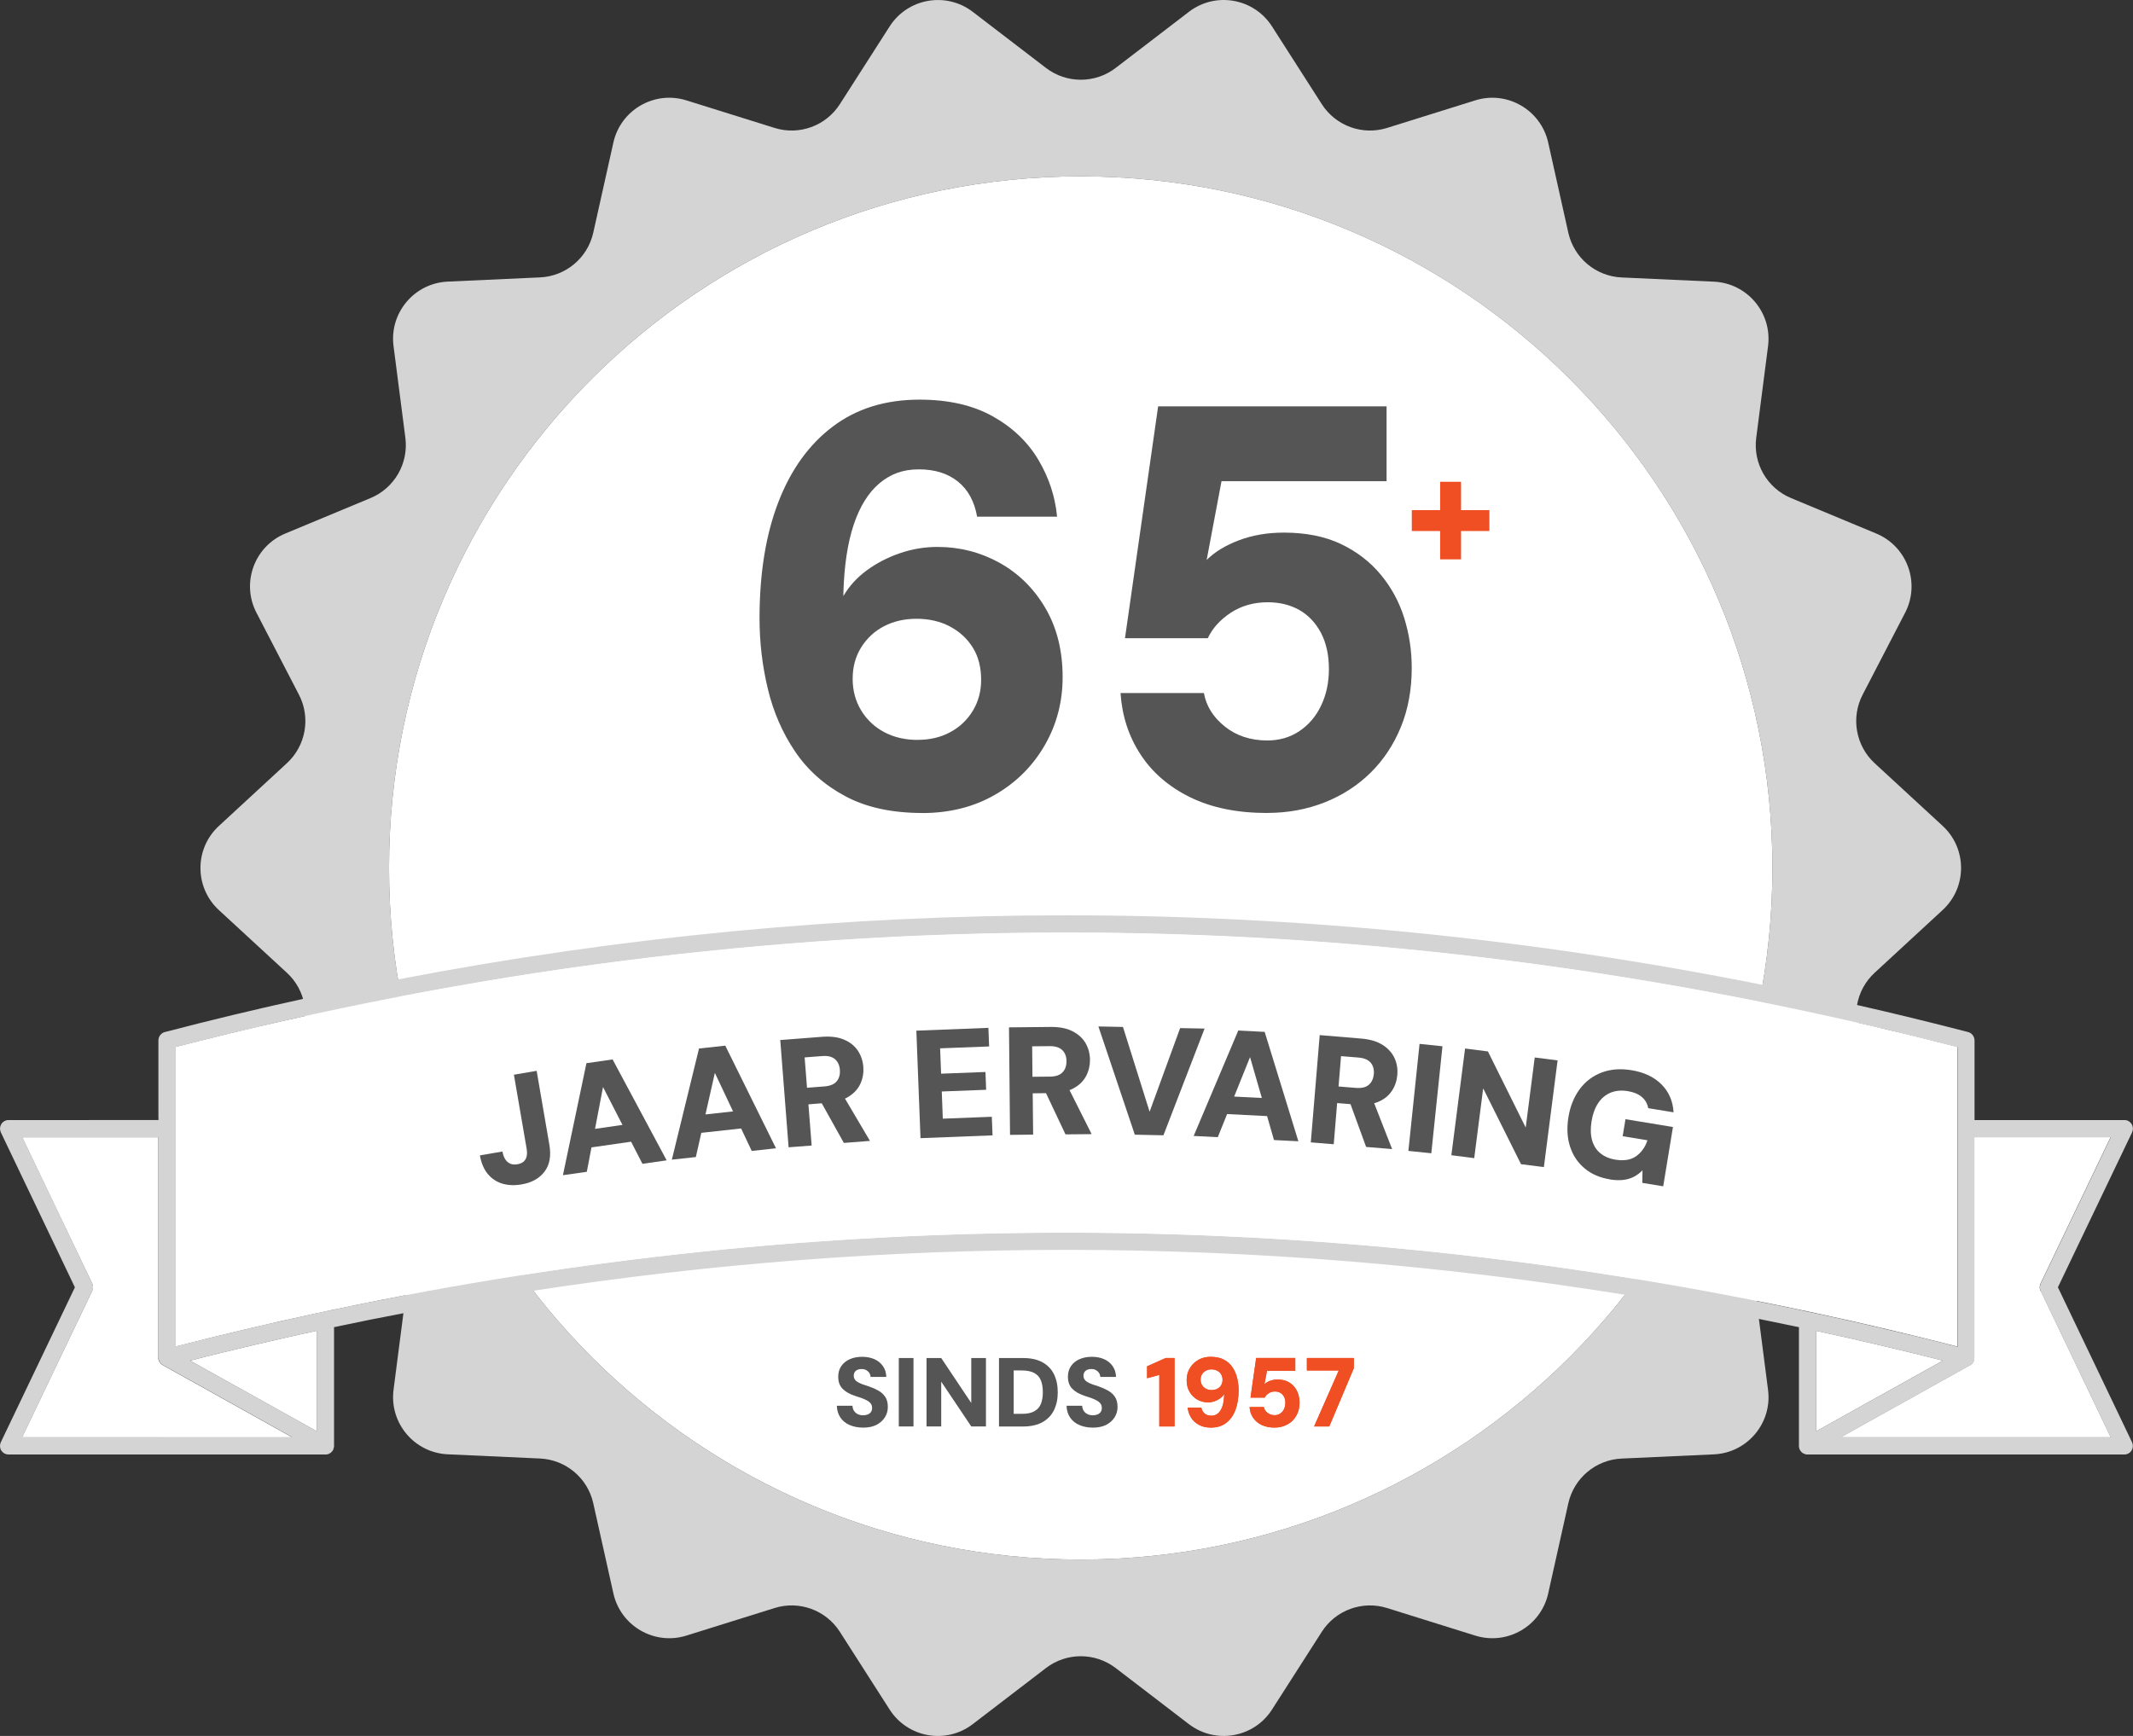
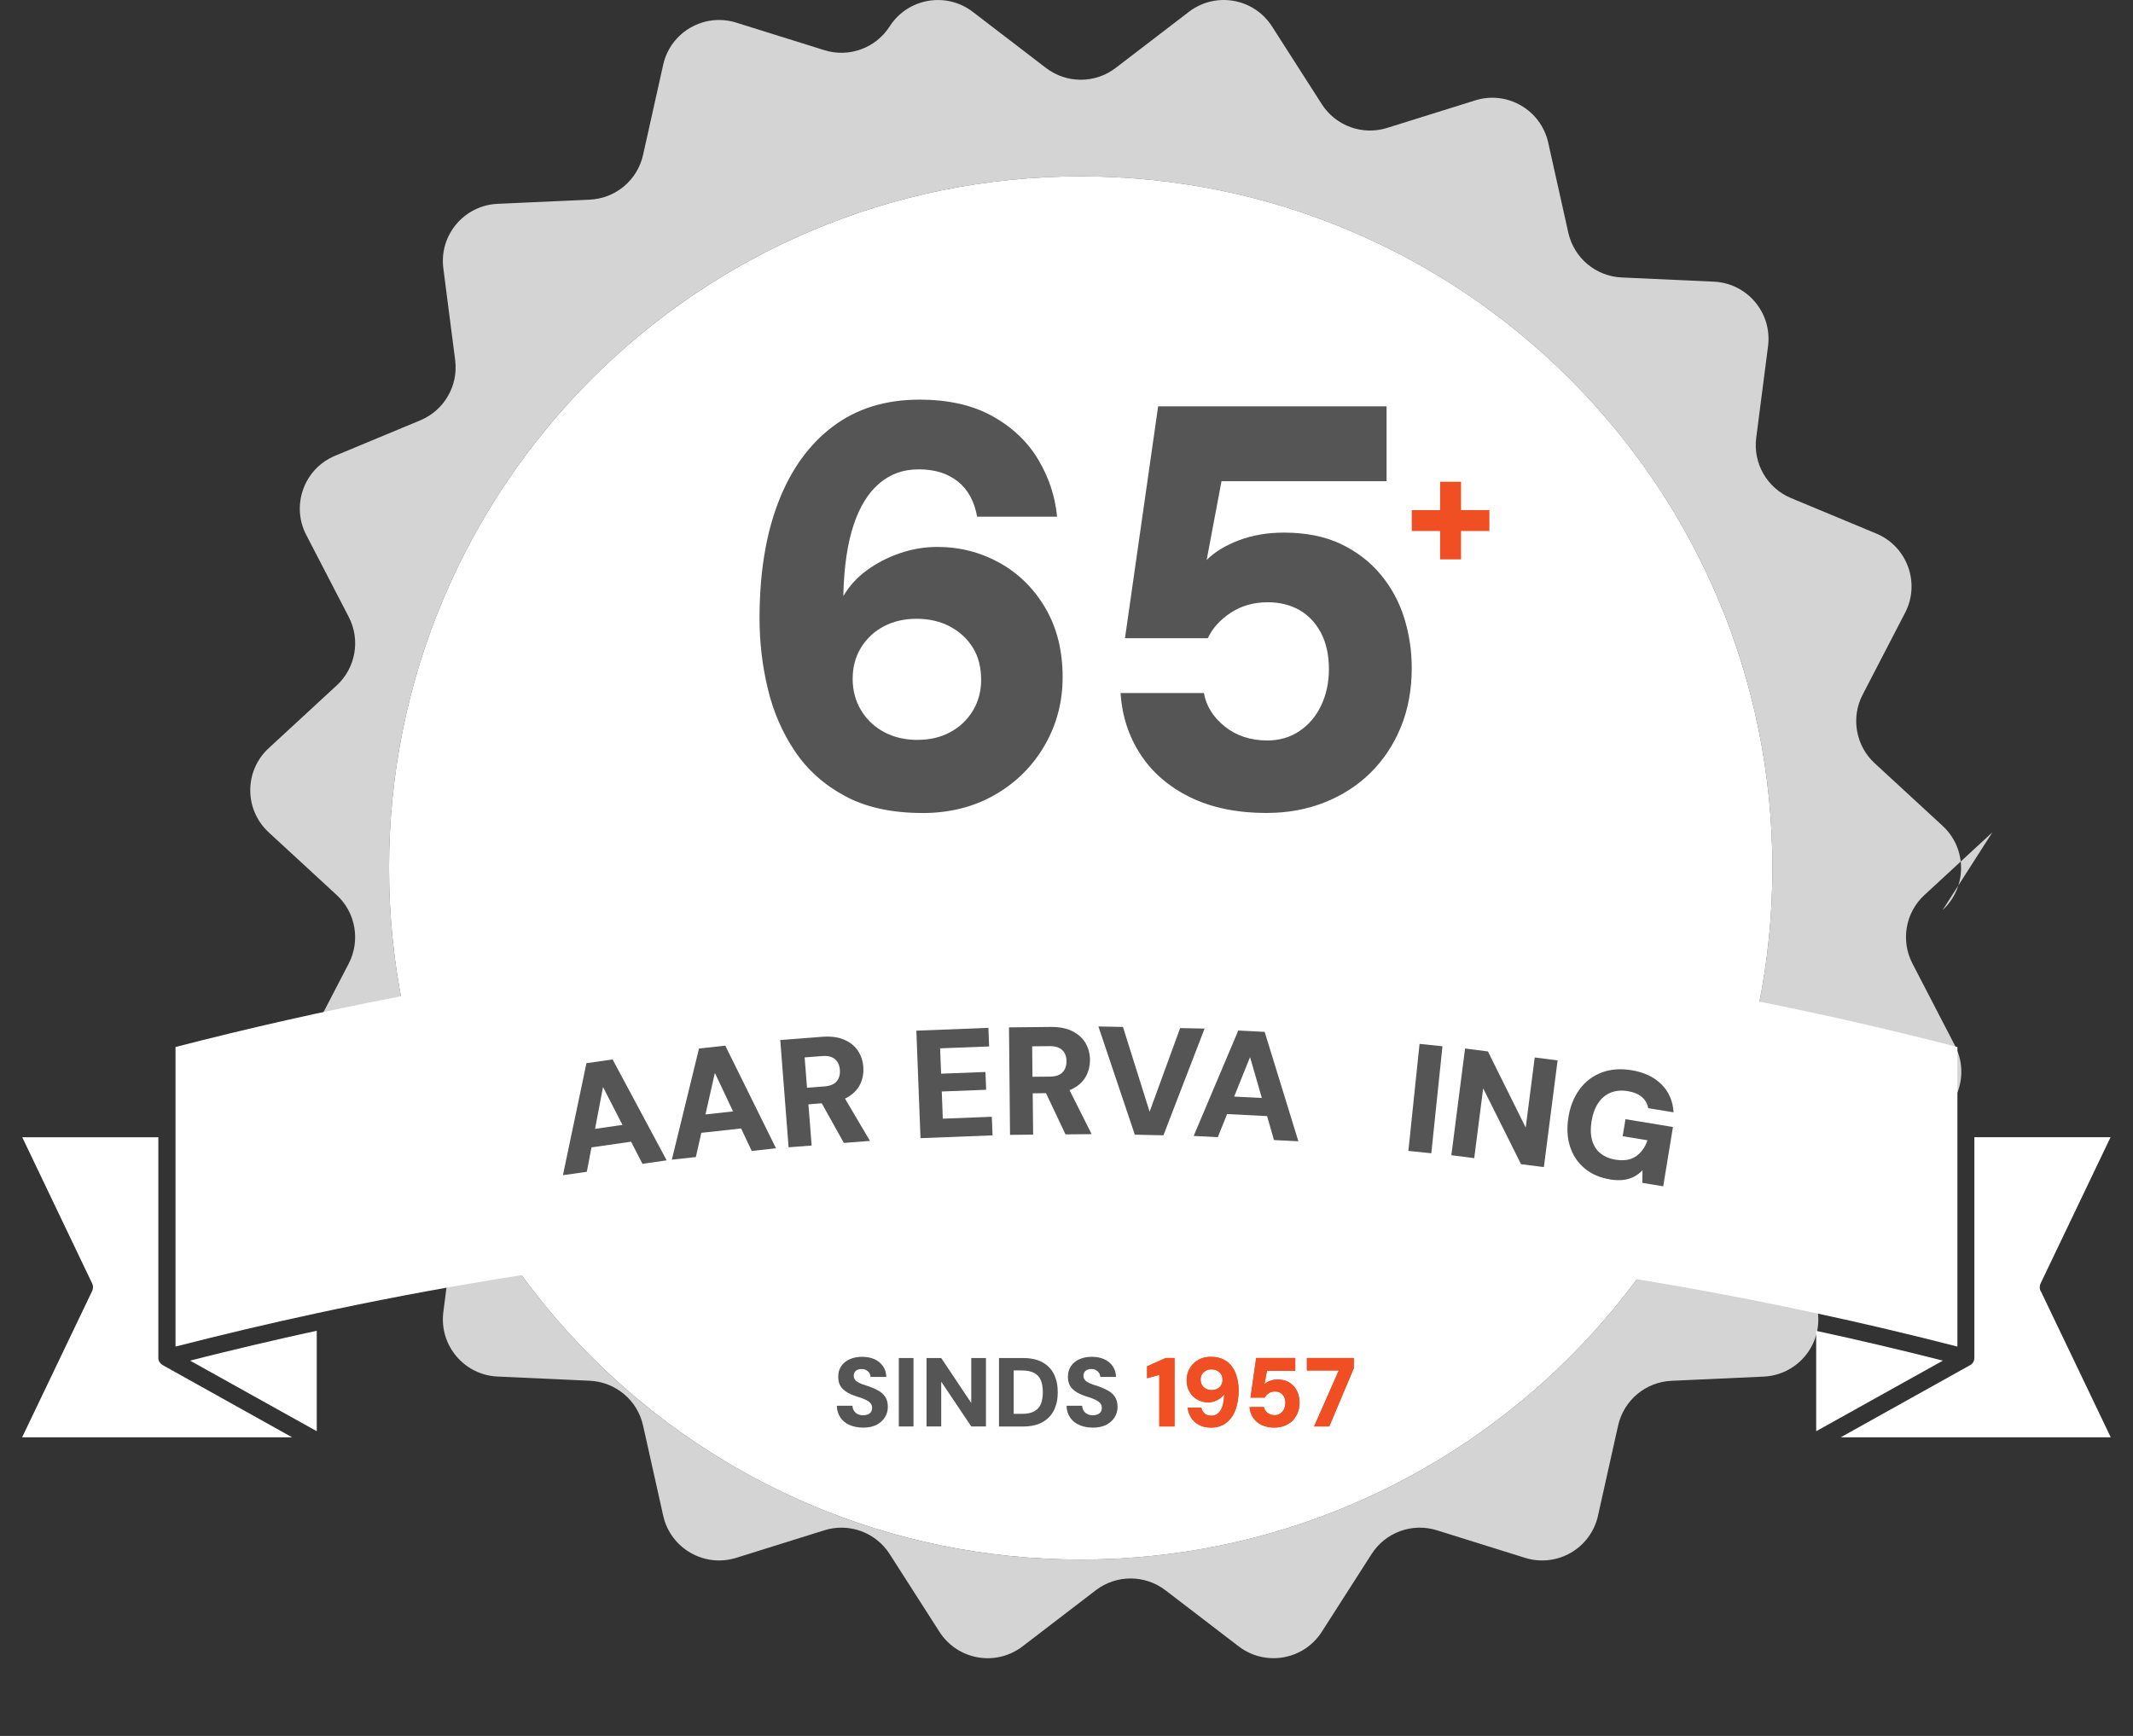
<svg xmlns="http://www.w3.org/2000/svg" id="Laag_1" data-name="Laag 1" viewBox="0 0 349.97 284.87">
  <rect x="0" y="0" width="349.97" height="284.87" fill="#333333" stroke="none" />
  <defs>
    <style>
      .cls-1 {
        fill: #fff;
      }

      .cls-2 {
        fill: none;
      }

      .cls-3 {
        fill: #f04e23;
      }

      .cls-4 {
        fill: #555;
      }

      .cls-5 {
        fill: #d4d4d4;
      }
    </style>
  </defs>
-   <path class="cls-5" d="M318.73,149.34c4.04-3.72,4.04-10.1,0-13.82l-11.15-10.28c-3.11-2.87-3.92-7.48-1.97-11.24l6.97-13.45c2.53-4.88.34-10.89-4.74-13l-13.98-5.82c-3.92-1.63-6.25-5.68-5.71-9.88l1.94-15.04c.7-5.46-3.4-10.34-8.89-10.59l-15.13-.69c-4.24-.19-7.82-3.2-8.75-7.34l-3.3-14.79c-1.2-5.37-6.73-8.57-11.97-6.93l-14.46,4.52c-4.04,1.27-8.44-.33-10.72-3.9l-8.17-12.76c-2.97-4.63-9.26-5.74-13.63-2.39l-12.02,9.21c-3.37,2.58-8.06,2.58-11.43,0l-12.02-9.21c-4.37-3.34-10.66-2.24-13.63,2.39l-8.17,12.76c-2.28,3.57-6.68,5.17-10.72,3.9l-14.46-4.52c-5.25-1.64-10.78,1.55-11.98,6.92l-3.3,14.79c-.92,4.14-4.51,7.15-8.74,7.34l-15.14.69c-5.49.25-9.6,5.14-8.89,10.59l1.94,15.05c.54,4.2-1.8,8.25-5.71,9.88l-13.99,5.82c-5.08,2.11-7.27,8.12-4.73,13l6.97,13.45c1.95,3.76,1.14,8.37-1.98,11.24l-11.15,10.29c-4.04,3.72-4.04,10.1,0,13.82l11.15,10.28c3.12,2.87,3.92,7.48,1.98,11.24l-6.98,13.45c-2.53,4.88-.34,10.89,4.74,13l13.99,5.82c3.91,1.63,6.25,5.68,5.71,9.88l-1.94,15.04c-.7,5.46,3.41,10.34,8.89,10.59l15.13.69c4.24.19,7.83,3.2,8.75,7.34l3.3,14.79c1.2,5.37,6.73,8.57,11.98,6.93l14.46-4.52c4.04-1.27,8.44.33,10.72,3.9l8.17,12.76c2.97,4.63,9.26,5.74,13.63,2.39l12.02-9.21c3.37-2.58,8.05-2.58,11.43,0l12.02,9.21c4.37,3.34,10.66,2.24,13.63-2.39l8.17-12.76c2.28-3.57,6.68-5.17,10.72-3.9l14.46,4.52c5.25,1.64,10.78-1.55,11.97-6.92l3.3-14.79c.93-4.14,4.51-7.15,8.75-7.34l15.13-.69c5.49-.25,9.6-5.14,8.89-10.59l-1.94-15.05c-.54-4.2,1.8-8.25,5.71-9.88l13.98-5.82c5.08-2.11,7.27-8.12,4.74-13l-6.97-13.45c-1.95-3.76-1.15-8.37,1.97-11.24l11.15-10.29ZM177.32,255.92c-62.68,0-113.49-50.81-113.49-113.49,0-62.67,50.81-113.49,113.49-113.49,62.67,0,113.49,50.81,113.49,113.49,0,62.67-50.81,113.49-113.49,113.49Z" />
+   <path class="cls-5" d="M318.73,149.34c4.04-3.72,4.04-10.1,0-13.82l-11.15-10.28c-3.11-2.87-3.92-7.48-1.97-11.24l6.97-13.45c2.53-4.88.34-10.89-4.74-13l-13.98-5.82c-3.92-1.63-6.25-5.68-5.71-9.88l1.94-15.04c.7-5.46-3.4-10.34-8.89-10.59l-15.13-.69c-4.24-.19-7.82-3.2-8.75-7.34l-3.3-14.79c-1.2-5.37-6.73-8.57-11.97-6.93l-14.46,4.52c-4.04,1.27-8.44-.33-10.72-3.9l-8.17-12.76c-2.97-4.63-9.26-5.74-13.63-2.39l-12.02,9.21c-3.37,2.58-8.06,2.58-11.43,0l-12.02-9.21c-4.37-3.34-10.66-2.24-13.63,2.39c-2.28,3.57-6.68,5.17-10.72,3.9l-14.46-4.52c-5.25-1.64-10.78,1.55-11.98,6.92l-3.3,14.79c-.92,4.14-4.51,7.15-8.74,7.34l-15.14.69c-5.49.25-9.6,5.14-8.89,10.59l1.94,15.05c.54,4.2-1.8,8.25-5.71,9.88l-13.99,5.82c-5.08,2.11-7.27,8.12-4.73,13l6.97,13.45c1.95,3.76,1.14,8.37-1.98,11.24l-11.15,10.29c-4.04,3.72-4.04,10.1,0,13.82l11.15,10.28c3.12,2.87,3.92,7.48,1.98,11.24l-6.98,13.45c-2.53,4.88-.34,10.89,4.74,13l13.99,5.82c3.91,1.63,6.25,5.68,5.71,9.88l-1.94,15.04c-.7,5.46,3.41,10.34,8.89,10.59l15.13.69c4.24.19,7.83,3.2,8.75,7.34l3.3,14.79c1.2,5.37,6.73,8.57,11.98,6.93l14.46-4.52c4.04-1.27,8.44.33,10.72,3.9l8.17,12.76c2.97,4.63,9.26,5.74,13.63,2.39l12.02-9.21c3.37-2.58,8.05-2.58,11.43,0l12.02,9.21c4.37,3.34,10.66,2.24,13.63-2.39l8.17-12.76c2.28-3.57,6.68-5.17,10.72-3.9l14.46,4.52c5.25,1.64,10.78-1.55,11.97-6.92l3.3-14.79c.93-4.14,4.51-7.15,8.75-7.34l15.13-.69c5.49-.25,9.6-5.14,8.89-10.59l-1.94-15.05c-.54-4.2,1.8-8.25,5.71-9.88l13.98-5.82c5.08-2.11,7.27-8.12,4.74-13l-6.97-13.45c-1.95-3.76-1.15-8.37,1.97-11.24l11.15-10.29ZM177.32,255.92c-62.68,0-113.49-50.81-113.49-113.49,0-62.67,50.81-113.49,113.49-113.49,62.67,0,113.49,50.81,113.49,113.49,0,62.67-50.81,113.49-113.49,113.49Z" />
  <path class="cls-1" d="M290.81,142.43c0,62.67-50.81,113.49-113.49,113.49-62.68,0-113.49-50.81-113.49-113.49,0-62.67,50.81-113.49,113.49-113.49,62.67,0,113.49,50.81,113.49,113.49Z" />
  <path class="cls-4" d="M141.61,234.27c-.8,0-1.53-.14-2.17-.41-.65-.27-1.16-.68-1.53-1.21-.37-.53-.58-1.19-.61-1.97h2.57c.01.31.09.58.24.82.15.24.35.42.61.55.26.13.56.2.9.2.29,0,.54-.05.76-.14s.39-.22.52-.4.19-.4.19-.67-.07-.52-.22-.71c-.15-.2-.35-.37-.61-.51-.26-.14-.55-.28-.89-.4-.34-.12-.7-.24-1.08-.36-.89-.29-1.57-.68-2.05-1.17-.48-.49-.71-1.15-.71-1.97,0-.68.17-1.27.51-1.76.34-.49.8-.86,1.39-1.12.59-.26,1.26-.39,2.01-.39s1.45.13,2.03.39c.58.26,1.05.64,1.4,1.14.35.5.53,1.09.55,1.77h-2.58c-.01-.24-.08-.45-.2-.64-.12-.19-.29-.35-.5-.47-.21-.12-.45-.18-.73-.18-.25-.01-.47.02-.67.1-.2.08-.36.2-.48.37-.12.17-.18.37-.18.62s.06.44.18.62c.12.18.29.33.51.45.22.12.48.24.77.35s.62.21.97.32c.57.19,1.09.42,1.56.68.48.26.86.6,1.16,1.03.29.42.44.98.44,1.68,0,.61-.16,1.17-.47,1.68-.32.51-.77.93-1.36,1.24-.59.31-1.33.47-2.21.47Z" />
  <path class="cls-4" d="M147.47,234.08v-11.23h2.41v11.23h-2.41Z" />
  <path class="cls-4" d="M152.02,234.08v-11.23h2.41s4.93,7.38,4.93,7.38v-7.38h2.41v11.23h-2.41s-4.93-7.35-4.93-7.35v7.35h-2.41Z" />
  <path class="cls-4" d="M163.91,234.08v-11.23h3.9c1.31,0,2.38.23,3.23.7.85.47,1.48,1.12,1.89,1.96.41.84.62,1.83.62,2.96s-.21,2.1-.62,2.94c-.41.84-1.04,1.49-1.89,1.97-.85.47-1.93.71-3.23.71h-3.9ZM166.32,232.01h1.35c.87,0,1.55-.14,2.05-.43.5-.28.86-.69,1.07-1.22.21-.53.31-1.16.31-1.9,0-.75-.1-1.39-.31-1.92-.21-.53-.56-.94-1.07-1.22-.5-.28-1.19-.43-2.05-.43h-1.35s0,7.11,0,7.11Z" />
  <path class="cls-4" d="M179.3,234.27c-.8,0-1.53-.14-2.17-.41-.65-.27-1.16-.68-1.53-1.21-.37-.53-.58-1.19-.61-1.97h2.57c.01.31.09.58.24.82.15.24.35.42.61.55.26.13.56.2.9.2.29,0,.54-.05.76-.14s.39-.22.52-.4.19-.4.19-.67-.07-.52-.22-.71c-.15-.2-.35-.37-.61-.51-.26-.14-.55-.28-.89-.4-.34-.12-.7-.24-1.08-.36-.89-.29-1.57-.68-2.05-1.17-.48-.49-.71-1.15-.71-1.97,0-.68.17-1.27.51-1.76.34-.49.8-.86,1.39-1.12.59-.26,1.26-.39,2.01-.39.77,0,1.45.13,2.03.39.58.26,1.05.64,1.4,1.14.35.5.53,1.09.55,1.77h-2.58c-.01-.24-.08-.45-.2-.64-.12-.19-.29-.35-.5-.47-.21-.12-.45-.18-.73-.18-.25-.01-.47.02-.67.1-.2.08-.36.2-.48.37-.12.17-.18.37-.18.62s.06.44.18.62c.12.18.29.33.51.45.22.12.48.24.77.35s.62.21.97.32c.57.19,1.09.42,1.56.68.48.26.86.6,1.16,1.03.29.42.44.98.44,1.68,0,.61-.16,1.17-.47,1.68-.32.51-.77.93-1.36,1.24s-1.33.47-2.21.47Z" />
  <g>
    <path class="cls-3" d="M190.21,234.08v-8.46s-2.01.55-2.01.55v-1.96s3.06-1.36,3.06-1.36h1.44v11.23h-2.5Z" />
    <polygon class="cls-3" points="192.72 222.84 191.27 222.84 188.21 224.21 188.21 226.16 190.21 225.62 190.21 234.08 192.72 234.08 192.72 222.84 192.72 222.84" />
  </g>
  <g>
    <path class="cls-3" d="M198.72,234.27c-.8,0-1.48-.15-2.04-.47-.56-.31-.98-.72-1.28-1.22-.3-.5-.48-1.04-.53-1.6h2.23c.1.43.28.76.56.99.28.23.64.35,1.09.35s.79-.13,1.1-.39c.3-.26.54-.64.71-1.14s.27-1.12.29-1.86v-.09s0-.06,0-.09c-.15.27-.37.51-.65.71-.28.21-.6.37-.94.49-.34.12-.7.18-1.06.18-.61,0-1.18-.15-1.72-.44-.53-.29-.97-.72-1.29-1.27-.33-.55-.49-1.2-.49-1.95,0-.71.17-1.35.51-1.93.34-.58.8-1.04,1.4-1.38.59-.34,1.27-.51,2.03-.51.87,0,1.59.16,2.18.47.59.32,1.06.74,1.4,1.26.35.52.6,1.11.76,1.76.16.65.24,1.31.24,1.98,0,1.25-.18,2.34-.53,3.26-.35.92-.87,1.63-1.54,2.13-.67.5-1.49.75-2.44.75ZM198.8,228.11c.34,0,.65-.07.92-.21.27-.14.49-.34.64-.59.15-.26.23-.55.23-.88s-.08-.64-.23-.9c-.15-.26-.37-.46-.65-.6-.28-.14-.59-.22-.95-.22s-.65.07-.91.22c-.27.14-.48.34-.63.59-.16.25-.23.54-.23.87s.08.64.23.9c.15.26.37.46.64.6.27.14.59.22.94.22Z" />
    <path class="cls-3" d="M198.64,222.65c-.76,0-1.44.17-2.03.51-.59.34-1.06.8-1.4,1.38-.34.58-.51,1.22-.51,1.93,0,.75.16,1.4.49,1.95.33.55.76.97,1.29,1.27.54.29,1.11.44,1.72.44.36,0,.72-.06,1.06-.18.34-.12.65-.28.94-.49.28-.21.5-.45.65-.71v.18c-.02.74-.12,1.36-.29,1.86-.17.5-.41.88-.71,1.14-.3.26-.67.39-1.1.39-.45,0-.81-.12-1.09-.35-.28-.23-.47-.56-.56-.99h-2.23c.05.57.23,1.1.53,1.6.3.5.73.91,1.28,1.22.56.31,1.24.47,2.04.47.95,0,1.77-.25,2.44-.75.67-.5,1.19-1.21,1.54-2.13.35-.92.53-2.01.53-3.26,0-.67-.08-1.33-.24-1.98-.16-.65-.41-1.23-.76-1.76-.35-.52-.82-.94-1.4-1.26-.59-.32-1.32-.47-2.18-.47h0ZM198.8,228.11c-.35,0-.67-.07-.94-.22-.27-.14-.49-.35-.64-.6-.16-.26-.23-.56-.23-.9s.08-.62.23-.87c.15-.25.37-.45.63-.59.27-.14.57-.22.91-.22s.67.07.95.22c.28.14.5.34.65.6.15.26.23.56.23.9s-.08.63-.23.88c-.15.26-.37.45-.64.59-.27.14-.58.21-.92.21h0Z" />
  </g>
  <g>
    <path class="cls-3" d="M209.16,234.27c-.85,0-1.57-.15-2.17-.44-.6-.29-1.06-.7-1.4-1.2-.33-.51-.52-1.08-.56-1.73h2.34c.06.36.26.68.59.94.33.26.72.39,1.2.39.34,0,.64-.09.91-.27.26-.18.47-.42.61-.72.14-.3.22-.64.22-1.02,0-.4-.07-.74-.22-1.02s-.35-.5-.61-.64c-.26-.14-.55-.22-.88-.22-.4,0-.74.1-1.04.3-.3.2-.51.44-.64.71h-2.33s.93-6.51.93-6.51h6.42v2.1h-4.64s-.42,2.21-.42,2.21c.22-.22.53-.41.91-.55.38-.14.8-.22,1.26-.22.62,0,1.16.11,1.6.32.45.21.82.5,1.12.87.3.36.52.77.66,1.22.14.45.21.91.21,1.4,0,.61-.1,1.16-.31,1.66s-.49.93-.85,1.28c-.36.36-.79.64-1.29.83s-1.04.3-1.61.3Z" />
    <path class="cls-3" d="M212.52,222.84h-6.42l-.93,6.51h2.33c.13-.28.34-.52.64-.71.3-.2.65-.3,1.04-.3.33,0,.63.07.88.22.26.14.46.36.61.64.15.28.22.62.22,1.02,0,.37-.07.71-.22,1.02-.14.3-.35.55-.61.72-.26.18-.56.27-.91.27-.47,0-.87-.13-1.2-.39-.33-.26-.52-.58-.59-.94h-2.34c.04.64.23,1.22.56,1.72.33.51.8.91,1.4,1.2.6.29,1.32.44,2.17.44.58,0,1.12-.1,1.61-.3.5-.2.93-.48,1.29-.83.36-.36.65-.79.85-1.28.2-.5.31-1.05.31-1.66,0-.48-.07-.95-.21-1.4-.14-.45-.36-.86-.66-1.22-.3-.36-.67-.65-1.12-.87-.45-.21-.98-.32-1.6-.32-.46,0-.88.07-1.26.22-.38.14-.68.33-.91.55l.42-2.21h4.64v-2.1h0Z" />
  </g>
  <g>
    <path class="cls-3" d="M215.61,234.08l4.04-9.18h-5.23v-2.05h7.7v1.68s-4.03,9.55-4.03,9.55h-2.49Z" />
    <polygon class="cls-3" points="222.13 222.84 214.43 222.84 214.43 224.9 219.66 224.9 215.61 234.08 218.1 234.08 222.13 224.53 222.13 222.84 222.13 222.84" />
  </g>
  <g>
    <g>
      <path class="cls-4" d="M151.33,133.41c-5,0-9.22-.92-12.65-2.76-3.44-1.84-6.18-4.29-8.25-7.36-2.06-3.06-3.55-6.48-4.45-10.26-.91-3.78-1.36-7.64-1.36-11.57,0-7.37,1.03-13.73,3.09-19.07,2.06-5.34,5.05-9.48,8.95-12.41,3.9-2.94,8.64-4.4,14.2-4.4,4.75,0,8.75.91,11.99,2.72,3.25,1.81,5.75,4.19,7.5,7.12,1.75,2.94,2.78,6.06,3.09,9.37h-13.12c-.44-2.5-1.48-4.42-3.14-5.76-1.66-1.34-3.79-2.01-6.42-2.01s-4.65.77-6.47,2.29c-1.81,1.53-3.22,3.8-4.22,6.79-1,3-1.56,6.72-1.69,11.15v.28c0,.13,0,.22,0,.28.94-1.62,2.22-3.03,3.84-4.22,1.62-1.19,3.43-2.12,5.43-2.81,2-.69,4.06-1.03,6.18-1.03,3.62,0,7,.86,10.12,2.58,3.12,1.72,5.64,4.19,7.54,7.4,1.9,3.22,2.86,7.01,2.86,11.39,0,4.06-.98,7.79-2.95,11.2-1.97,3.4-4.69,6.11-8.15,8.1-3.47,2-7.45,3-11.95,3ZM150.58,121.41c2,0,3.78-.42,5.34-1.27,1.56-.84,2.79-2.01,3.7-3.51.9-1.5,1.36-3.18,1.36-5.06,0-2.06-.45-3.83-1.36-5.29-.91-1.47-2.16-2.62-3.75-3.47-1.59-.84-3.42-1.27-5.48-1.27-2,0-3.78.41-5.34,1.22-1.56.81-2.81,1.97-3.75,3.47-.94,1.5-1.4,3.22-1.4,5.16,0,1.94.47,3.67,1.4,5.2.94,1.53,2.2,2.72,3.79,3.56,1.59.84,3.42,1.27,5.48,1.27Z" />
      <path class="cls-4" d="M207.93,133.41c-4.94,0-9.15-.86-12.65-2.58-3.5-1.72-6.22-4.06-8.15-7.03-1.94-2.96-3.03-6.32-3.28-10.07h13.68c.38,2.12,1.51,3.95,3.42,5.48,1.9,1.53,4.23,2.3,6.98,2.3,2,0,3.76-.52,5.29-1.55,1.53-1.03,2.72-2.44,3.56-4.22s1.26-3.76,1.26-5.95c0-2.31-.44-4.29-1.31-5.95-.88-1.65-2.06-2.9-3.56-3.75-1.5-.84-3.22-1.26-5.16-1.26-2.31,0-4.34.58-6.09,1.73-1.75,1.16-3,2.55-3.75,4.17h-13.59s5.44-38.05,5.44-38.05h37.48s0,12.28,0,12.28h-27.08s-2.44,12.93-2.44,12.93c1.31-1.31,3.08-2.39,5.3-3.23,2.22-.84,4.67-1.26,7.36-1.26,3.62,0,6.75.63,9.37,1.87,2.62,1.25,4.81,2.94,6.56,5.06,1.75,2.12,3.03,4.5,3.84,7.12.81,2.62,1.22,5.34,1.22,8.15,0,3.56-.59,6.79-1.78,9.7-1.19,2.9-2.84,5.4-4.97,7.5-2.12,2.09-4.64,3.72-7.54,4.87-2.91,1.15-6.04,1.73-9.42,1.73Z" />
    </g>
    <g>
      <path class="cls-3" d="M237.79,90.29v-3.15c0-.83-.67-1.5-1.5-1.5h-3.15v-.43h3.15c.83,0,1.5-.67,1.5-1.5v-3.15h.43v3.15c0,.83.67,1.5,1.5,1.5h3.15v.43h-3.15c-.83,0-1.5.67-1.5,1.5v3.15h-.43Z" />
      <polygon class="cls-3" points="239.72 79.06 236.29 79.06 236.29 83.71 231.64 83.71 231.64 87.14 236.29 87.14 236.29 91.79 239.72 91.79 239.72 87.14 244.37 87.14 244.37 83.71 239.72 83.71 239.72 79.06 239.72 79.06" />
    </g>
  </g>
-   <path class="cls-2" d="M26,183.37v.41s-24.59,0-24.59,0h-.01c-.48,0-.92.24-1.18.66-.1.18-.17.35-.2.55-.03.23-.01.47.08.69,0,.05.02.09.04.13l12.16,25.43L.14,236.66c-.03.08-.06.15-.09.24-.02.07-.03.16-.04.24-.02.18,0,.34.04.51.03.13.09.25.17.38.04.05.07.1.11.14.04.05.07.1.11.13.07.06.13.11.21.16.03.02.05.03.08.05.01,0,.04.01.05.02.08.05.17.08.27.1.11.03.23.04.36.04h24.42s0,.02,0,.02v.11s.01-.12.01-.12h0s.13-1.42.13-1.42l.12-1.41h-.22s-.05,0-.05,0H3.64s11.49-24.01,11.49-24.01c.01-.04.04-.08.04-.11.02-.04.04-.08.04-.12.04-.14.05-.28.06-.42v-.02s0-.04,0-.05v-.02c-.01-.12-.06-.23-.1-.34-.02-.05-.02-.1-.04-.14l-5.28-11.04-.96-2.01-5.25-10.95h.01s17.2,0,17.2,0h1.29s3.84,0,3.84,0h.01s0,12.19,0,12.19v1.57s0,4.99,0,4.99v17.41c0,.07,0,.14,0,.19,0,.06.02.11.03.16.02.08.04.15.08.22.01.04.03.08.07.12.02.02.02.05.04.07.03.06.06.11.11.15.05.05.09.09.14.14.02.03.05.05.07.06.02.02.04.03.07.05h0s.11.07.11.07l.4.23v-.08s.27-2.96.27-2.96l1.26-14.21.12-1.41v-.12s.02-.07.02-.07v-.02s0-22.01,0-22.01h-2.81ZM55.17,217.69v-1.43s0-1.45,0-1.45M54.79,214.89l-1.4.3h-.01c-.47.1-.94.19-1.41.3-1.56.34-3.12.68-4.69,1.04-1.33.29-2.67.6-3.99.91-1.25.28-2.5.58-3.74.88-1.64.38-3.29.78-4.94,1.19h-.01c-1.93.47-3.86.96-5.78,1.45v-9.09s0-3.44,0-3.44M28.81,205.59v1.04s0,.37,0,.37" />
  <path class="cls-2" d="M28.8,205.38h-2.8s0,17.4,0,17.4c0,.07,0,.14.02.19,0,.06.02.11.03.16.02.08.04.15.08.22.01.04.03.08.07.12.02.02.02.05.04.07.03.06.06.11.11.15.05.05.09.09.14.14.02.03.05.05.07.06.02.02.04.03.07.05h0s.11.07.11.07l.4.23v-.08s.27-2.96.27-2.96l1.26-14.21.12-1.41v-.12s.02-.07.02-.07v-.02s0,0,0,0ZM25.88,235.86h-.05s0,2.82,0,2.82l.13-1.41.12-1.41h-.22ZM25.84,238.8v-.12s0,0,0,0v.11ZM55.17,217.69v-1.43s0-1.45,0-1.45M54.79,214.89l-1.4.3h-.01c-.47.1-.94.19-1.41.3-1.56.34-3.12.68-4.69,1.04-1.33.29-2.67.6-3.99.91-1.25.28-2.5.58-3.74.88-1.64.38-3.29.78-4.94,1.19h-.01c-1.93.47-3.86.96-5.78,1.45v-9.09s0-3.44,0-3.44M28.81,205.59v1.04s0,.37,0,.37" />
  <path class="cls-2" d="M349.75,184.45c-.13-.2-.31-.37-.51-.49-.19-.12-.43-.19-.68-.19h-24.58s0-.41,0-.41h-2.81s0,21.8,0,21.8v.2s.02.22.02.22l.12,1.41,1.26,14.21.26,2.96v.07s.4-.22.4-.22c.05-.02.08-.04.12-.07l.08-.05c.07-.05.14-.12.2-.18,0,0,0-.01,0-.01.06-.07.11-.15.16-.22.02-.04.04-.09.06-.12,0-.01.01-.04,0-.05.04-.06.06-.11.06-.18,0-.03.02-.06.02-.08s0-.06.01-.08c.01-.07.01-.12.02-.19h0s0-17.43,0-17.43v-18.75s22.35,0,22.35,0l-11.49,24.02c-.14.3-.17.65-.08.98.02.07.05.16.09.23l11.48,24.01h-22.19s-.26,0-.26,0l.25,2.82v.13s.01-.13.01-.13h24.42c.49,0,.93-.24,1.2-.65.25-.42.28-.93.08-1.37l-12.16-25.42,12.16-25.42c.21-.44.18-.94-.08-1.36ZM294.79,217.69v-1.44s0-1.44,0-1.44M321.17,208.42v12.54s-.01,0-.01,0c-1.93-.5-3.86-.98-5.78-1.45-5.79-1.42-11.58-2.76-17.39-4.01-.47-.11-.94-.21-1.41-.3-.47-.11-.94-.2-1.4-.3M321.16,205.6v1.41" />
  <path class="cls-2" d="M321.16,205.37l.03.22.12,1.41,1.26,14.21.26,2.96v.07s.4-.22.4-.22c.05-.02.08-.04.12-.07l.08-.05c.07-.05.14-.12.2-.18,0,0,0-.01,0-.01.06-.07.11-.15.16-.22.02-.04.04-.09.06-.12,0-.01.01-.04,0-.05.04-.06.06-.11.06-.18,0-.03.02-.06.02-.08s0-.06.01-.08c.01-.07.01-.12.02-.19h0s0-17.43,0-17.43h-2.82ZM323.88,235.86l.25,2.82v.13s.01-.13.01-.13v-2.82s-.26,0-.26,0ZM294.79,217.69v-1.44s0-1.44,0-1.44M321.17,208.42v12.54s-.01,0-.01,0c-1.93-.5-3.86-.98-5.78-1.45-5.79-1.42-11.58-2.76-17.39-4.01-.47-.11-.94-.21-1.41-.3-.47-.11-.94-.2-1.4-.3M321.16,205.6v1.41" />
-   <path class="cls-5" d="M26.18,223.48s-.05-.08-.07-.12c.01.04.03.08.06.12.02.02.04.05.05.07-.02-.02-.02-.05-.04-.07ZM349.75,184.45c-.13-.19-.31-.37-.52-.48-.05-.03-.09-.06-.15-.08-.09-.02-.16-.05-.26-.07-.08-.01-.17-.03-.27-.02h-24.58s0-.42,0-.42v-12.65c-.01-.64-.44-1.22-1.05-1.37-6.08-1.58-12.15-3.06-18.23-4.44,0,0-.01,0-.01,0-5.16-1.17-10.33-2.28-15.49-3.31h-.01c-37.96-7.59-76.08-11.4-114.2-11.41-36.6.01-73.21,3.51-109.68,10.52h-.01c-5.2,1-10.39,2.06-15.57,3.2-7.57,1.65-15.12,3.47-22.68,5.44-.6.15-1.05.72-1.05,1.37v12.64s.01.01.01.01v.41s0,.01,0,.01H1.41s-.01,0-.01,0c-.48,0-.92.24-1.18.65-.1.18-.17.35-.2.55-.03.23-.01.47.08.69,0,.05.02.09.04.13l12.15,25.43L.14,236.66c-.03.08-.06.15-.09.24-.02.07-.03.16-.04.24-.02.18,0,.34.04.51.02.06.03.13.06.19.02.08.06.12.1.19.04.06.07.1.12.14.04.05.07.1.11.13.05.05.09.08.13.11l.08.05s.05.03.08.05c.01,0,.04.01.05.02.08.05.17.08.27.1.06.02.12.04.18.03.05.02.12.03.18.02h24.42s.02,0,.02,0h27.53s.08,0,.1,0h.06s.08-.02.12-.02l.13-.03c.09-.02.16-.05.23-.09.02,0,.05-.02.08-.04.06-.03.11-.06.16-.1.03-.02.06-.05.08-.08.02,0,.04-.03.05-.04,0-.01.03-.03.05-.05.02-.03.05-.06.08-.1.03-.04.07-.1.11-.15.05-.12.11-.25.13-.38.01-.04.03-.08.03-.13,0-.07.01-.12.02-.19v-19.5c.12-.01.24-.04.37-.07,3.66-.78,7.32-1.52,10.99-2.21h.01c7.1-1.37,14.2-2.6,21.32-3.69h.01c29.11-4.47,58.29-6.71,87.47-6.71,30.57.01,61.15,2.46,91.65,7.37,7.32,1.18,14.63,2.51,21.94,3.96h.01c2.07.42,4.13.84,6.21,1.28h.01c.13.02.25.06.36.07v19.49c0,.07,0,.14.01.19,0,.03.02.08.02.11.01,0,0,.01,0,.02.04.14.08.27.16.38.02.05.06.11.1.16.03.03.05.07.08.1,0,.02.03.02.04.03,0,.01.02.03.03.04.03.04.06.06.1.08.03.04.09.08.14.1.02,0,.04.01.04.02l.04.02c.06.03.13.05.18.07.01,0,.04.01.05.02.02,0,.05.01.06.02s.05.01.07.02c.04.01.08.01.12.03h.05s.07,0,.11,0h27.55s.01,0,.01,0h24.42c.49,0,.93-.24,1.19-.65.26-.42.28-.93.08-1.37l-12.16-25.42,12.17-25.42c.2-.44.17-.95-.08-1.37ZM26.1,235.86h-.22s-.05,0-.05,0H3.64s11.48-24.01,11.48-24.01c.01-.04.04-.08.05-.12.02-.04.04-.08.04-.12.04-.14.05-.28.06-.42v-.02s0-.04,0-.05v-.02c-.02-.11-.05-.24-.1-.34,0-.05-.02-.09-.04-.13l-5.27-11.05-.96-2.01-5.24-10.96h0s17.21,0,17.21,0h1.29s3.84,0,3.84,0v12.19s0,1.57,0,1.57v4.99s0,17.41,0,17.41c0,.07,0,.14.02.19,0,.06.02.11.03.16.02.08.04.15.08.22.01.04.03.08.06.12.02.02.04.05.05.07.03.06.06.11.11.15.05.05.09.09.14.14.02.03.05.05.07.06.02.02.04.03.07.05h0s.11.07.11.07l.4.23,20.81,11.61h-21.84ZM51.98,234.86l-20.79-11.58h0c1.73-.45,3.45-.88,5.19-1.3,3.46-.85,6.93-1.67,10.39-2.45,1.69-.39,3.37-.75,5.06-1.12.06,0,.09-.01.14-.03v16.48ZM288.21,213.47h-.01c-1.63-.33-3.27-.64-4.91-.96-1.62-.31-3.24-.61-4.87-.9-2.01-.37-4.03-.72-6.05-1.06-1.26-.22-2.53-.44-3.8-.64-1.22-.2-2.45-.4-3.67-.58-1.25-.2-2.49-.39-3.74-.58-1.24-.19-2.48-.37-3.73-.55-.52-.08-1.02-.16-1.53-.22-1.66-.24-3.32-.46-4.98-.68-1.45-.2-2.91-.38-4.37-.56-4.34-.55-8.69-1.05-13.03-1.48-1.57-.16-3.12-.32-4.69-.46-.46-.05-.91-.09-1.35-.13-.96-.09-1.94-.18-2.9-.26-.61-.06-1.21-.11-1.82-.15-.32-.03-.64-.06-.95-.08-.34-.04-.68-.06-1.02-.08-1.52-.13-3.05-.24-4.57-.35-.09,0-.19,0-.27-.01-.98-.06-1.95-.14-2.92-.21-2.7-.18-5.38-.33-8.06-.48-.46-.02-.94-.04-1.42-.06-1.5-.08-3-.14-4.49-.21-1.34-.06-2.67-.11-4-.16-.44-.01-.88-.03-1.33-.04-.83-.03-1.67-.06-2.49-.08-1.18-.03-2.36-.06-3.53-.08-2.12-.05-4.24-.09-6.36-.11-2.12-.03-4.24-.03-6.36-.04-1,0-1.98,0-2.98.01-1,0-1.99.02-2.98.02-1.75.02-3.5.05-5.24.08-1.72.03-3.45.07-5.17.12-.25.02-.49.02-.73.02-.39,0-.76.03-1.15.04-2.89.09-5.79.21-8.7.34-1.02.05-2.04.1-3.06.16-3.06.16-6.11.34-9.16.56-1.56.11-3.13.21-4.68.33-.63.04-1.27.1-1.9.15-1.53.11-3.07.24-4.6.38h-.01c-1.53.14-3.06.28-4.58.42-.33.03-.65.06-.99.09-.1.01-.21.02-.31.03-.66.07-1.32.14-1.96.21l-.67.07c-.88.08-1.76.17-2.63.28-.74.07-1.48.15-2.22.24-1.25.13-2.5.28-3.74.42-1.73.21-3.48.43-5.21.64-4.07.52-8.16,1.07-12.23,1.68-1.21.18-2.42.36-3.63.55-.23.04-.45.07-.68.1-.06,0-.12,0-.19.03h-.01c-.17.02-.33.06-.49.09-5.02.79-10.05,1.65-15.06,2.56-1.15.21-2.3.42-3.46.64-1.01.2-2.03.39-3.06.6-.82.16-1.64.33-2.45.48-.35.07-.69.13-1.04.2-.37.07-.73.15-1.1.23-1.24.26-2.49.52-3.73.77-.13.03-.25.05-.38.09-.23.05-.47.1-.71.15-.08,0-.15.03-.23.05-.16.02-.32.06-.47.09h-.01c-.47.1-.94.19-1.41.3-1.56.34-3.12.68-4.69,1.04-.37.08-.74.17-1.1.25-.97.21-1.93.43-2.89.65-.96.22-1.92.45-2.9.68-.28.06-.56.13-.84.2-1.65.39-3.29.78-4.94,1.19h-.01c-1.93.47-3.86.96-5.78,1.45h-.01s0-9.09,0-9.09v-3.44s0-1.42,0-1.42v-.37s0-1.04,0-1.04v-.11s0-.07,0-.07v-.02s0-22.01,0-22.01v-11.56c3.03-.78,6.06-1.54,9.09-2.27,1.52-.36,3.04-.73,4.56-1.08.18-.05.36-.08.54-.13,1.34-.32,2.68-.62,4.01-.93,1.03-.24,2.06-.46,3.09-.68.49-.11.98-.21,1.47-.32,1.36-.3,2.69-.58,4.04-.86.35-.07.7-.15,1.03-.21,1.35-.28,2.7-.56,4.05-.83.72-.14,1.45-.29,2.17-.44.8-.15,1.59-.31,2.39-.46.19-.04.37-.07.55-.11,2.2-.42,4.38-.83,6.57-1.22,2.19-.39,4.39-.77,6.57-1.15.34-.06.68-.11,1.02-.18.97-.16,1.93-.31,2.88-.47.34-.06.69-.11,1.04-.17.78-.12,1.56-.25,2.34-.37.62-.09,1.24-.19,1.84-.28,2.24-.35,4.48-.67,6.71-.99,1.39-.19,2.78-.38,4.16-.56.61-.08,1.23-.16,1.84-.24.99-.12,1.97-.25,2.95-.37,1.29-.17,2.58-.32,3.87-.48,1.3-.16,2.59-.3,3.88-.44,1.6-.18,3.2-.35,4.8-.51,3.07-.32,6.14-.6,9.21-.87.48-.05.96-.09,1.45-.13,2.28-.2,4.56-.37,6.85-.53.62-.05,1.22-.1,1.83-.12,3.17-.24,6.35-.43,9.52-.58.79-.06,1.58-.09,2.39-.13.06,0,.09,0,.14,0,2.66-.12,5.33-.24,7.99-.32.86-.03,1.73-.06,2.59-.08,2.02-.07,4.04-.11,6.07-.15.99-.02,2-.03,2.99-.04l.94-.02c2.25-.04,4.5-.04,6.74-.05,1.5,0,3.01.01,4.53.03.51,0,1.02,0,1.53,0,.43.01.86.01,1.29.02,1.78.03,3.57.06,5.35.1.93.02,1.87.04,2.81.07,1.13.02,2.25.06,3.38.1,2.09.07,4.19.15,6.29.24,2.3.1,4.59.22,6.87.34,1.18.07,2.36.14,3.54.21.35.02.69.05,1.04.07,1.74.11,3.48.22,5.21.35,1.31.09,2.63.19,3.95.31,1.29.1,2.59.22,3.89.32.45.04.88.08,1.33.12,2.68.24,5.36.5,8.05.78,1.67.17,3.35.35,5.02.54,1.52.16,3.05.35,4.58.53.83.09,1.66.2,2.49.3,1.17.14,2.37.3,3.56.45,1.03.13,2.05.26,3.09.42,1.33.18,2.67.37,4,.56,1.16.17,2.3.34,3.44.51.24.04.48.07.71.11,1.85.27,3.71.56,5.56.86.96.15,1.93.31,2.89.48,1.39.22,2.78.46,4.18.71.09,0,.2.03.3.05,1.4.24,2.81.49,4.22.75,1.18.21,2.36.42,3.54.65,1.18.21,2.36.44,3.55.67,1.18.23,2.37.46,3.54.7.51.1,1.02.2,1.52.3,1.34.27,2.68.55,4.02.83,2.53.53,5.06,1.08,7.58,1.65.94.21,1.88.43,2.82.64,3.68.83,7.38,1.71,11.06,2.64,1.82.45,3.65.91,5.47,1.39v23.05s0,10.5,0,10.5v.23s0,1.41,0,1.41v13.95s0,.01,0,.01c-.96-.24-1.93-.49-2.89-.73-.96-.24-1.93-.48-2.89-.73-1.15-.27-2.31-.55-3.48-.83-.72-.18-1.43-.35-2.15-.51-.22-.06-.45-.11-.67-.16-.66-.16-1.32-.32-1.99-.46l-.4-.1c-.18-.04-.38-.08-.56-.13-2.71-.62-5.43-1.23-8.14-1.81-.3-.07-.62-.14-.94-.2-.16-.04-.32-.07-.47-.09-.11-.03-.23-.06-.35-.08-.34-.08-.71-.16-1.06-.23-.12-.03-.23-.06-.37-.09h-.01c-2.2-.45-4.39-.91-6.58-1.33ZM297.99,218.39c6.94,1.5,13.87,3.13,20.8,4.89l-20.8,11.58v-16.47ZM334.84,210.64c-.15.3-.17.65-.09.98.01.04.02.09.04.13.01.04.03.07.04.12l11.49,24h-22.19s-.25,0-.25,0h-21.86s20.82-11.61,20.82-11.61l.39-.22s.08-.04.12-.07c.03-.02.05-.04.08-.05.08-.05.14-.13.2-.19h.01c.05-.07.11-.16.15-.23.02-.04.05-.08.06-.13h.01s.02-.03.01-.04c.03-.06.05-.13.06-.18.01,0,0-.01.02-.03,0-.02.01-.04,0-.06s0-.05,0-.07c.02-.07.01-.13.02-.19h0s0-17.42,0-17.42v-18.75s-.01-.01-.01-.01h22.36s-11.49,24.02-11.49,24.02ZM26.18,223.48s-.05-.08-.07-.12c.01.04.03.08.06.12.02.02.04.05.05.07-.02-.02-.02-.05-.04-.07ZM323.35,223.95s-.08.05-.12.08c.04-.02.08-.04.12-.07.03-.02.05-.04.08-.05-.03.02-.05.04-.08.04ZM323.93,223.14s0-.01.02-.03c0-.02.01-.04,0-.06,0,.02-.02.05-.02.09Z" />
  <path class="cls-1" d="M47.94,235.86h-21.84s-.22,0-.22,0h-.05s-22.2,0-22.2,0l11.49-24.01s.04-.08.04-.11c.07-.18.1-.36.1-.54v-.02s0-.04,0-.05v-.02c-.02-.17-.06-.33-.13-.48l-5.28-11.04-.96-2.01-5.24-10.96h17.2s1.29,0,1.29,0h3.84s0,12.19,0,12.19v1.57s0,4.99,0,4.99v17.41c0,.07,0,.14,0,.19,0,.06.02.11.03.16.02.08.04.15.08.22.01.04.03.08.06.12.02.02.04.05.05.07.04.05.07.1.11.15.05.05.09.09.14.14.02.02.05.05.06.06l.08.05h0s.11.07.11.07l.4.23,20.81,11.61Z" />
  <path class="cls-1" d="M51.97,218.38v16.48s-20.78-11.58-20.78-11.58h0c1.73-.45,3.45-.88,5.19-1.3,3.46-.85,6.93-1.67,10.39-2.45,1.69-.39,3.37-.75,5.06-1.12.06,0,.09-.01.14-.03Z" />
  <path class="cls-1" d="M318.79,223.27l-20.8,11.59v-16.47c6.94,1.5,13.87,3.13,20.8,4.89Z" />
  <path class="cls-1" d="M334.83,211.85l11.49,24.01h-22.19s-.26,0-.26,0h-21.86s20.82-11.61,20.82-11.61l.39-.22s.08-.04.12-.06c.02-.03.05-.05.08-.06.07-.05.14-.12.2-.18,0,0,0-.01,0-.01.06-.07.11-.15.16-.22.02-.04.04-.09.06-.12,0-.01.01-.04,0-.05.04-.06.05-.12.06-.18,0,0,0-.01.01-.03,0-.02.01-.04,0-.06,0-.02,0-.06.01-.08.01-.07.01-.12.02-.19h0s0-17.43,0-17.43v-18.75s22.35,0,22.35,0l-11.49,24.02c-.14.3-.17.65-.08.98.02.08.05.16.08.23Z" />
  <path class="cls-1" d="M321.16,171.81v49.16c-7.72-1.98-15.44-3.81-23.17-5.47-.47-.11-.94-.21-1.41-.3-.47-.11-.94-.2-1.41-.3-.13-.03-.25-.06-.38-.08-39.82-8.37-79.81-12.54-119.81-12.54-40,0-79.99,4.17-119.81,12.54-.13.03-.25.05-.38.08-.47.1-.94.2-1.41.3-.47.1-.94.19-1.41.3-7.73,1.66-15.45,3.49-23.17,5.47v-49.16c48.52-12.52,97.34-18.79,146.18-18.79,48.83,0,97.65,6.26,146.18,18.79Z" />
  <g>
-     <path class="cls-4" d="M85.58,194.36c-1.16.2-2.22.15-3.17-.13-.95-.29-1.75-.82-2.39-1.6-.64-.78-1.06-1.79-1.28-3.03l3.7-.64c.09.51.24.94.46,1.28.22.34.5.58.83.72.33.14.72.17,1.17.09.43-.07.77-.22,1.02-.44.25-.22.41-.51.49-.87.08-.35.07-.76,0-1.23l-2.09-12.15,3.73-.64,2.09,12.15c.31,1.81.05,3.27-.79,4.38-.84,1.12-2.1,1.82-3.77,2.11Z" />
    <path class="cls-4" d="M92.36,192.86l3.86-18.39,4.29-.62,8.87,16.56-3.97.57-6.47-12.6-2.66,13.91-3.92.56ZM94.58,188.64l.58-3.04,9.16-1.32,1.39,2.76-11.13,1.6Z" />
    <path class="cls-4" d="M110.23,190.31l4.46-18.25,4.31-.47,8.32,16.84-3.98.44-6.05-12.81-3.12,13.81-3.94.43ZM112.59,186.17l.68-3.02,9.2-1.01,1.3,2.8-11.18,1.23Z" />
    <path class="cls-4" d="M129.39,188.27l-1.37-17.6,6.84-.53c1.42-.11,2.63.04,3.62.46.99.42,1.74,1.02,2.27,1.81.52.79.83,1.68.9,2.69.07.94-.08,1.84-.46,2.69-.38.86-1.02,1.57-1.92,2.15-.9.58-2.09.92-3.59,1.04l-3.04.24.53,6.76-3.77.29ZM132.42,178.5l2.84-.22c.94-.07,1.61-.35,2.02-.84.41-.49.58-1.12.52-1.89-.06-.75-.33-1.34-.81-1.75-.48-.41-1.19-.58-2.13-.5l-2.84.22.39,4.98ZM138.46,187.56l-4.14-7.42,4.05-.32,4.37,7.4-4.27.33Z" />
    <path class="cls-4" d="M151.03,186.77l-.68-17.64,11.82-.46.12,3.05-8.04.31.16,4.16,7.28-.28.11,2.92-7.28.28.17,4.46,8.04-.31.12,3.05-11.82.46Z" />
    <path class="cls-4" d="M165.72,186.24l-.17-17.65,6.86-.07c1.43-.01,2.62.22,3.57.71.95.49,1.67,1.14,2.14,1.96s.71,1.73.72,2.74c0,.94-.21,1.83-.64,2.65-.44.83-1.12,1.5-2.06,2.01-.94.51-2.15.78-3.65.79l-3.05.03.07,6.78-3.78.04ZM169.41,176.7l2.85-.03c.94,0,1.63-.24,2.07-.7.44-.46.66-1.07.65-1.85,0-.76-.24-1.36-.69-1.8-.45-.44-1.15-.66-2.09-.65l-2.85.03.05,4.99ZM174.82,186.15l-3.63-7.68,4.06-.04,3.86,7.68-4.29.04Z" />
    <path class="cls-4" d="M186.2,186.22l-5.98-17.78,4.03.08,4.37,13.91,5.01-13.72,4.01.08-6.75,17.51-4.69-.1Z" />
    <path class="cls-4" d="M195.85,186.41l7.32-17.3,4.33.22,5.53,17.95-4-.2-3.93-13.61-5.29,13.14-3.95-.2ZM198.84,182.69l1.16-2.87,9.24.47.83,2.97-11.23-.57Z" />
-     <path class="cls-4" d="M215.07,187.45l1.46-17.59,6.83.57c1.42.12,2.59.46,3.49,1.04.9.57,1.55,1.29,1.95,2.15s.55,1.79.46,2.8c-.08.94-.37,1.8-.88,2.58-.51.78-1.26,1.39-2.24,1.81-.98.42-2.22.58-3.71.45l-3.04-.25-.56,6.76-3.77-.31ZM219.62,178.29l2.84.23c.94.08,1.65-.09,2.13-.51.48-.42.75-1.01.82-1.78.06-.75-.11-1.37-.52-1.85-.41-.48-1.08-.76-2.02-.84l-2.84-.23-.41,4.98ZM224.14,188.2l-2.91-7.98,4.05.34,3.13,8-4.27-.35Z" />
    <path class="cls-4" d="M231.08,188.86l1.83-17.56,3.76.39-1.83,17.56-3.76-.39Z" />
    <path class="cls-4" d="M238.13,189.57l2.25-17.51,3.75.48,6.2,12.49,1.48-11.5,3.75.48-2.25,17.51-3.75-.48-6.21-12.44-1.47,11.45-3.75-.48Z" />
    <path class="cls-4" d="M264.13,193.53c-1.66-.27-3.05-.88-4.16-1.82-1.12-.94-1.9-2.13-2.37-3.57-.46-1.44-.55-3.05-.26-4.82.29-1.79.91-3.32,1.84-4.58.93-1.26,2.12-2.17,3.58-2.73s3.1-.69,4.94-.39c2.07.34,3.71,1.12,4.92,2.34,1.21,1.22,1.86,2.74,1.97,4.57l-4.16-.68c-.13-.74-.48-1.35-1.04-1.83s-1.32-.8-2.28-.96c-1.09-.18-2.05-.09-2.88.26-.82.35-1.5.92-2.02,1.71-.52.79-.88,1.77-1.07,2.93-.2,1.19-.17,2.24.07,3.13.25.89.7,1.61,1.36,2.15.66.54,1.49.9,2.48,1.06,1.43.23,2.57.04,3.43-.59.86-.63,1.47-1.49,1.82-2.59l-4.06-.67.46-2.79,7.79,1.28-1.6,9.73-3.43-.56.03-2.06c-.43.44-.91.8-1.44,1.07s-1.12.44-1.77.51c-.65.07-1.37.04-2.17-.09Z" />
  </g>
</svg>